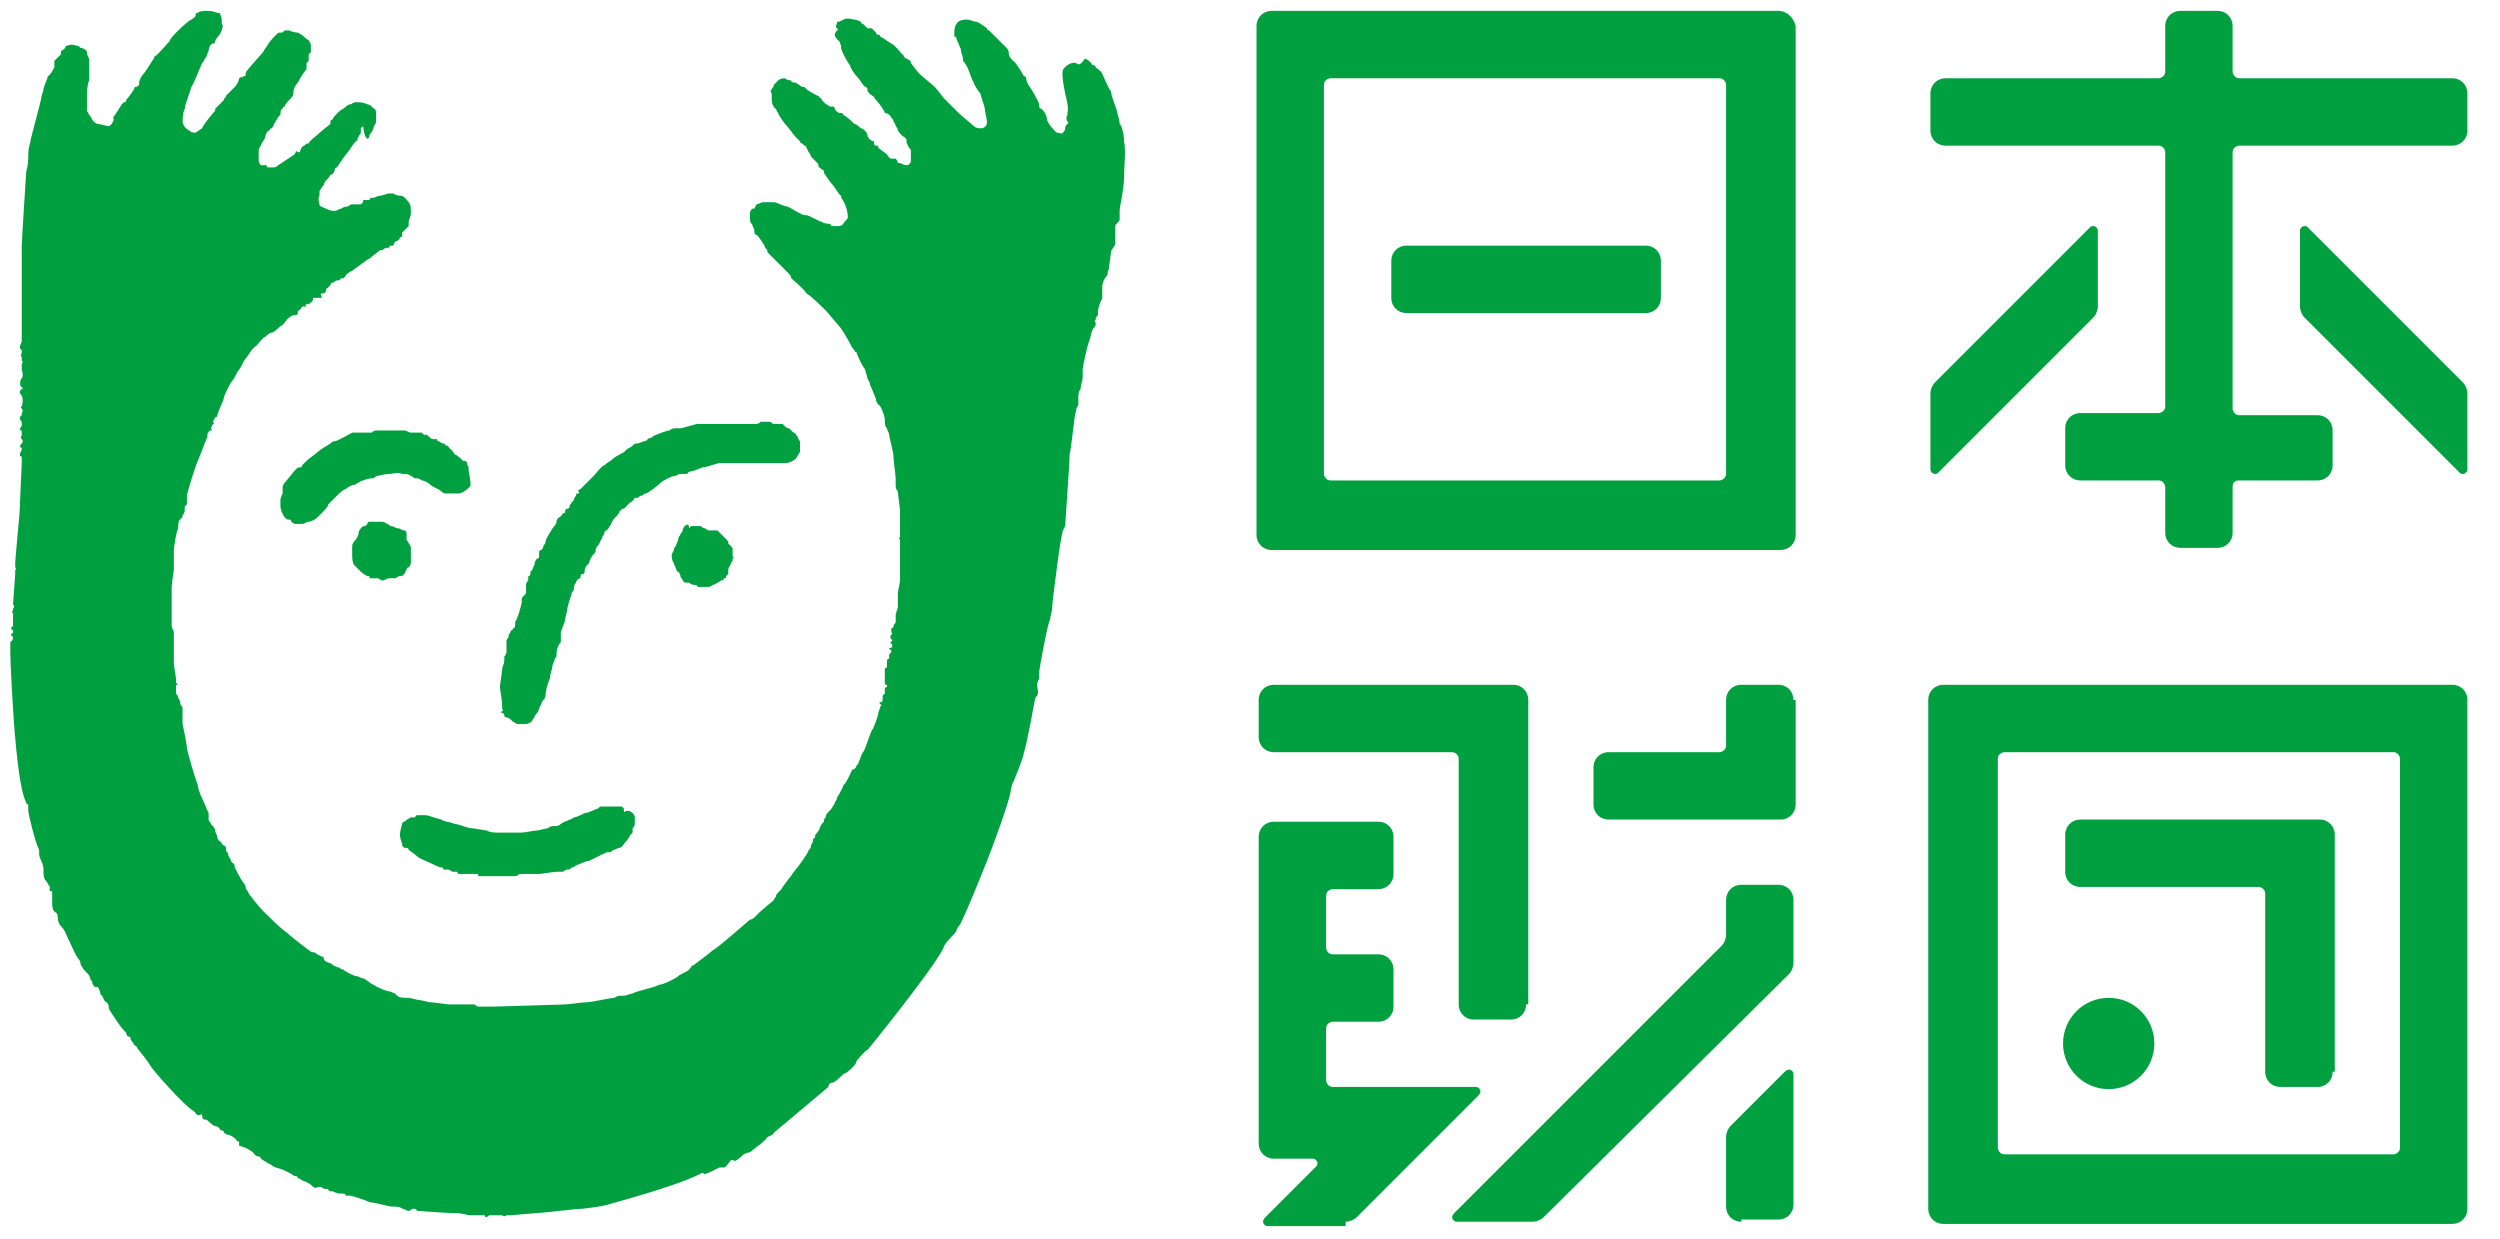
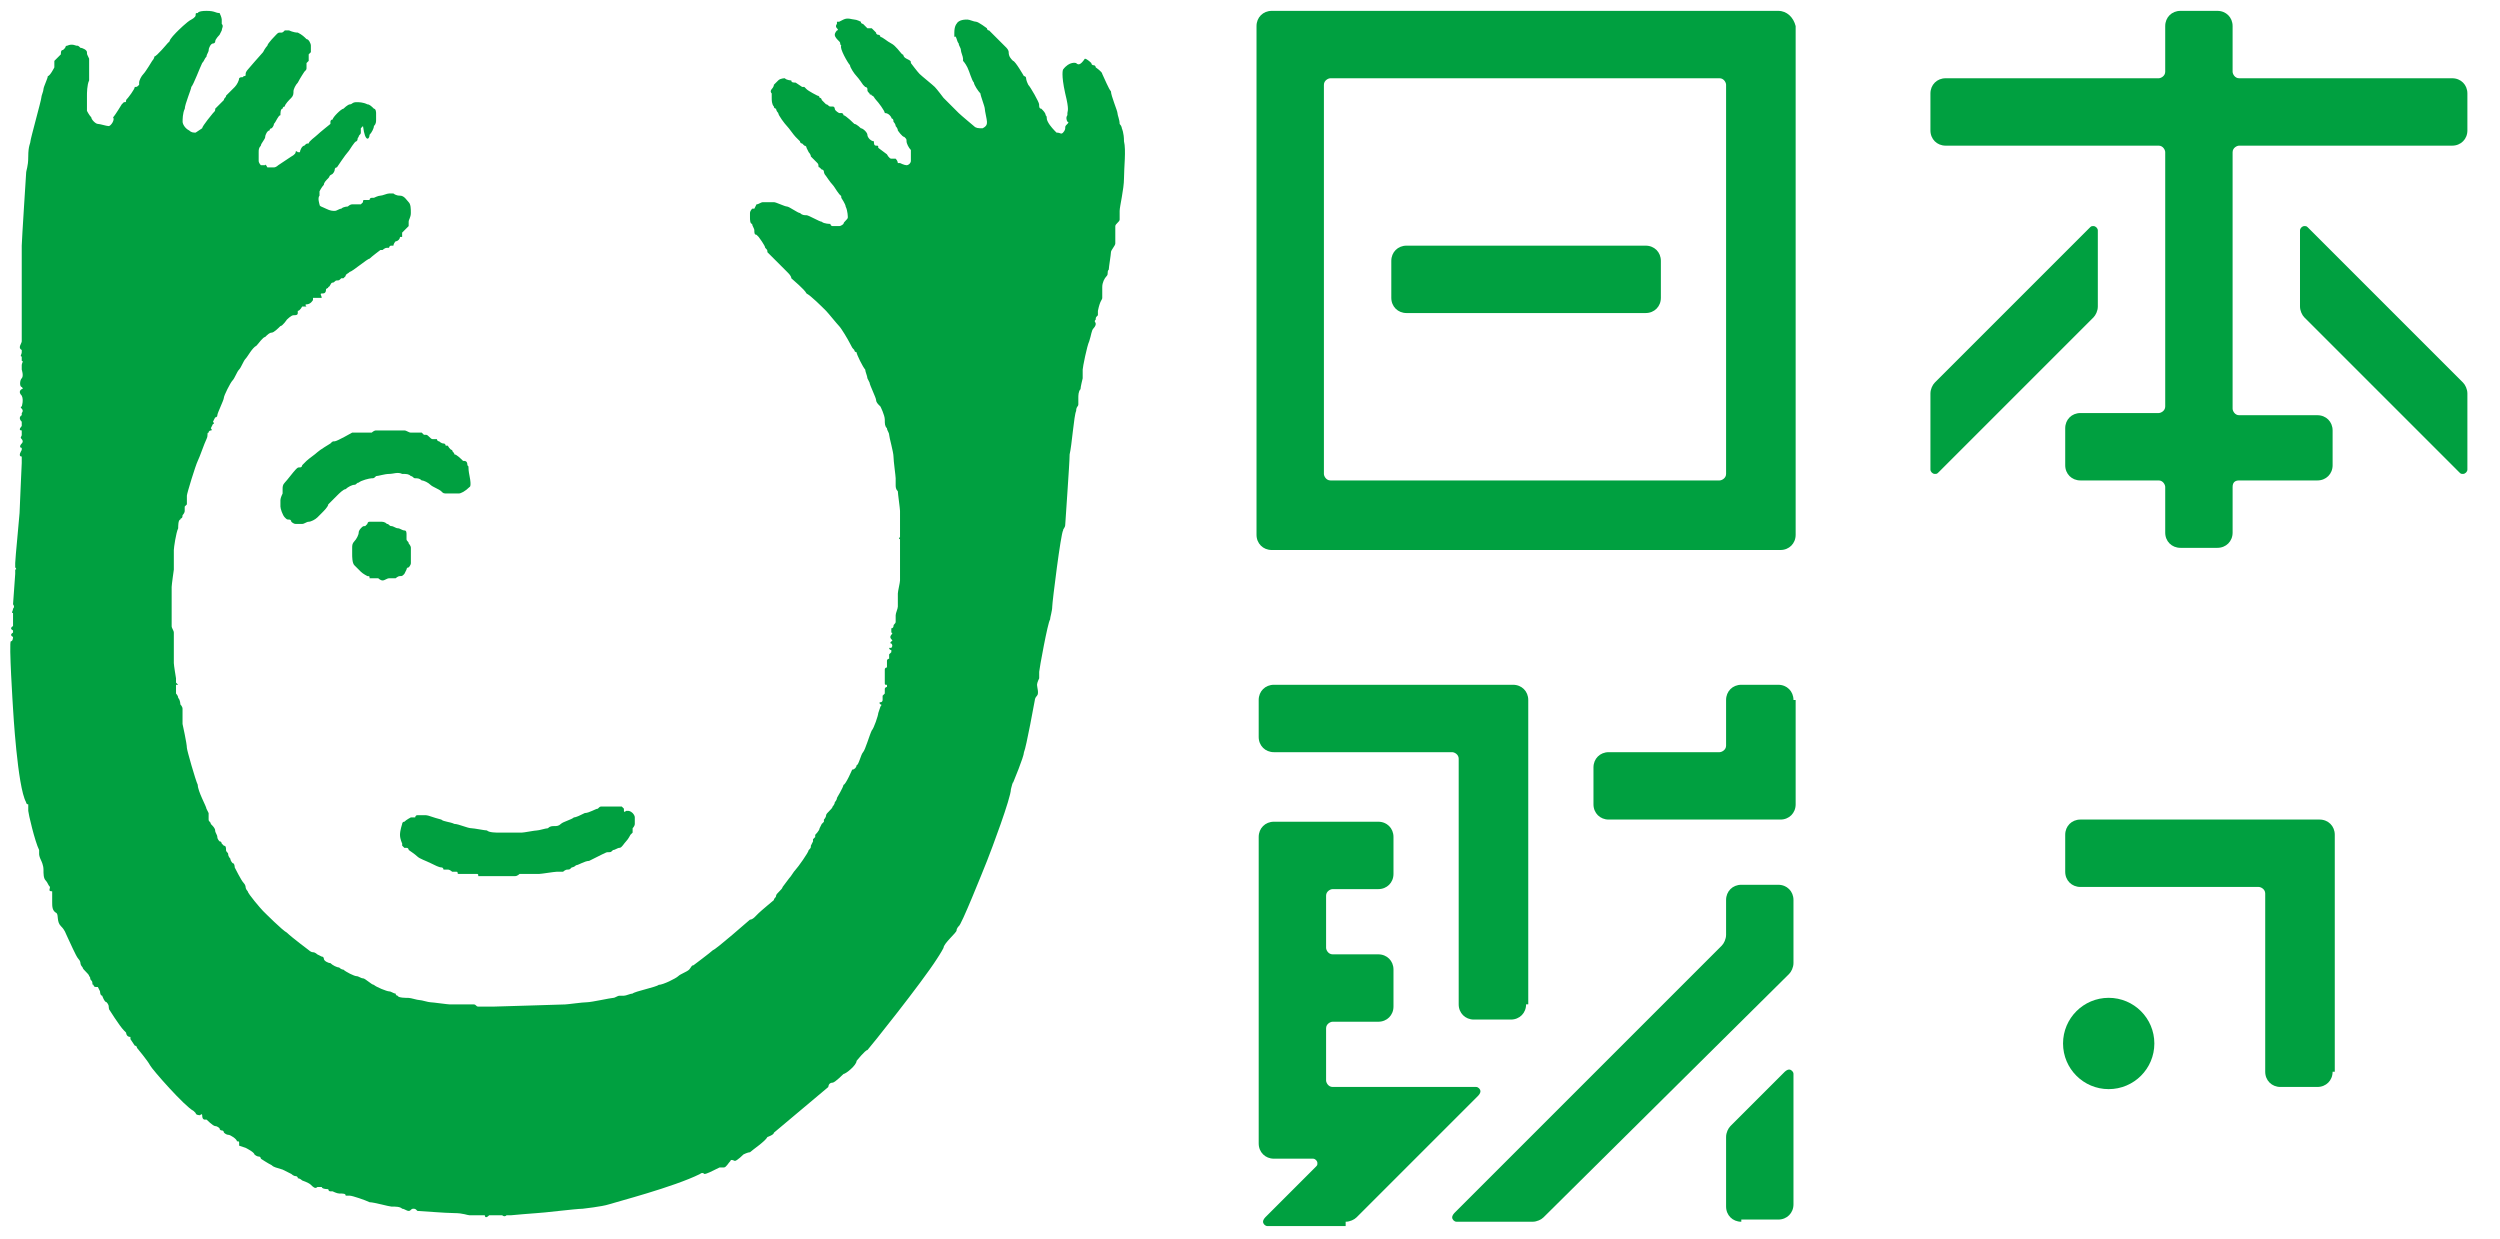
<svg xmlns="http://www.w3.org/2000/svg" version="1.1" id="レイヤー_1" x="0px" y="0px" viewBox="0 0 115 57" style="enable-background:new 0 0 115 57;" xml:space="preserve">
  <style type="text/css">
	.st0{fill:#00A040;}
</style>
  <g>
    <g>
      <g>
        <path class="st0" d="M3.5,2.1c0,0-0.2-0.1-0.4,0C3,2.1,3,2.2,3,2.2s0,0-0.1,0.1c-0.1,0-0.1,0.1-0.1,0.2c0,0-0.1,0.1-0.1,0.1     L2.5,2.8c0,0,0,0,0,0.1c0,0,0,0.1,0,0.2c0,0-0.2,0.4-0.3,0.4c0,0.1-0.2,0.5-0.2,0.6c0,0.1-0.1,0.3-0.1,0.4c0,0.1-0.5,1.9-0.5,2     c0,0.1-0.1,0.2-0.1,0.7c0,0.5-0.1,0.6-0.1,0.8C1.2,8,1,11.1,1,11.3c0,0.2,0,0.3,0,0.4c0,0.1,0,0.3,0,0.5c0,0.2,0,3.4,0,3.5     c0,0.1-0.2,0.3,0,0.4c0,0,0,0,0,0.1c0,0.1-0.1,0.2,0,0.2c0,0,0,0.1,0,0.1c0,0,0,0.1,0,0.1c0.1,0,0,0.1,0,0.2c0,0.1,0,0.1,0,0.2     c0,0,0.1,0.3,0,0.4c-0.1,0.1-0.1,0.4,0,0.4c0.1,0.1,0,0.1,0,0.1c0,0-0.2,0.1,0,0.3c0.1,0.2,0,0.5,0,0.5s-0.1,0,0,0.1     c0.1,0.1,0,0.2,0,0.2c0,0.1,0,0.1,0,0.1c0,0-0.2,0.1,0,0.3c0,0,0,0.2,0,0.2c0,0-0.2,0.2,0,0.2c0,0,0,0.1,0,0.2     c0,0.1-0.1,0.1,0,0.2c0,0,0.1,0.1,0,0.2c-0.1,0.1-0.1,0.2,0,0.2c0,0,0,0.1,0,0.1S0.8,21,1,21c0,0,0,0.1,0,0.3     c0,0.1-0.1,2.1-0.1,2.3c0,0.1-0.2,2.1-0.2,2.3c0,0.2,0,0.2,0,0.2s0.1,0.1,0,0.1l0,0.2l-0.1,1.4c0,0,0.1,0.1,0,0.2     c0,0.1-0.1,0.2,0,0.2l0,0.5l0,0.1c0,0-0.2,0.1,0,0.2l0,0.1c0,0-0.2,0.1,0,0.2c0,0,0,0.2-0.1,0.2c-0.1,0,0.1,3.1,0.1,3.1     s0.2,3.6,0.6,4.3c0,0,0,0.1,0.1,0.1c0,0,0,0.2,0,0.3c0,0.1,0.3,1.4,0.5,1.8l0,0.2c0,0,0,0.1,0.1,0.3c0,0,0.1,0.2,0.1,0.4     c0,0.2,0,0.4,0.1,0.5c0.1,0.1,0.1,0.2,0.2,0.3c0,0.1-0.1,0.2,0.1,0.2c0,0,0,0.3,0,0.5c0,0.2,0,0.4,0.2,0.5c0.1,0.1,0,0.4,0.2,0.6     c0.2,0.2,0.2,0.3,0.3,0.5c0.1,0.2,0.4,0.9,0.5,1c0.1,0.1,0.1,0.2,0.1,0.2s0,0.1,0.1,0.2c0,0.1,0.3,0.3,0.3,0.4     c0.1,0.1,0,0.1,0.1,0.2c0.1,0.1,0,0.2,0.1,0.2c0,0,0,0.1,0.1,0.1c0.1,0,0.1,0,0.1,0s0.1,0.2,0.1,0.2c0,0,0,0.2,0.1,0.2     c0,0,0.1,0.3,0.2,0.3c0,0,0.1,0.1,0.1,0.2c0,0,0,0.2,0.1,0.2C5,46.4,5,46.4,5,46.4s0.5,0.8,0.7,1c0.2,0.2,0.1,0.1,0.1,0.1     s0,0.2,0.2,0.2c0,0,0,0.1,0,0.1c0,0,0.2,0.3,0.2,0.3s0.1,0,0.1,0.1c0,0,0.5,0.6,0.6,0.8c0.1,0.2,1.6,1.9,2,2.1     c0,0,0.1,0.1,0.1,0.1c0,0.1,0.2,0.1,0.2,0.1s0.1-0.1,0.1,0c0,0.2,0.1,0.2,0.1,0.2l0.1,0c0,0,0.3,0.3,0.4,0.3     c0.1,0,0.2,0.1,0.2,0.1c0,0.1,0.1,0.1,0.1,0.1c0.1,0,0.1,0.1,0.1,0.1s0.1,0.1,0.2,0.1c0.1,0,0.4,0.2,0.4,0.3c0.1,0,0.1,0,0.1,0.1     c0,0,0,0.1,0,0.1c0,0,0.3,0.1,0.3,0.1c0,0,0.4,0.2,0.4,0.3c0.1,0.1,0.2,0.1,0.2,0.1c0.1,0,0.1,0.1,0.1,0.1c0,0,0.3,0.2,0.5,0.3     c0.1,0.1,0.2,0.1,0.5,0.2c0.2,0.1,0.4,0.2,0.4,0.2c0,0,0.1,0.1,0.2,0.1c0,0,0.1,0,0.1,0.1c0.1,0,0.2,0.1,0.2,0.1s0.3,0.1,0.4,0.2     c0.1,0.1,0.2,0.2,0.3,0.1c0.1,0,0.2,0,0.2,0c0,0.1,0.3,0.1,0.3,0.1c0,0,0,0.1,0.1,0.1c0.1,0,0.1,0,0.1,0s0.2,0.1,0.3,0.1     c0.2,0,0.3,0,0.3,0.1c0,0,0.1,0,0.2,0c0.1,0,0.7,0.2,0.9,0.3c0.2,0,0.9,0.2,1,0.2c0.2,0,0.4,0,0.5,0.1c0.1,0,0.2,0.1,0.3,0.1     c0.1,0,0.1-0.1,0.2-0.1c0.1,0,0.1,0,0.2,0.1c0.1,0,1.3,0.1,1.7,0.1c0.4,0,0.6,0.1,0.7,0.1c0.1,0,0.1,0,0.2,0c0.1,0,0.5,0,0.5,0     s0,0.2,0.2,0c0,0,0,0,0.1,0c0.1,0,0.4,0,0.5,0c0,0,0.1,0.1,0.2,0c0,0,0.1,0,0.2,0c0,0,1.1-0.1,1.2-0.1c0.2,0,1.8-0.2,2.1-0.2     c0,0,0.9-0.1,1.2-0.2c0.3-0.1,3-0.8,4.2-1.4c0,0,0.1-0.1,0.2,0c0.1,0,0.3-0.1,0.7-0.3c0,0,0.1,0,0.2,0c0.1,0,0.2-0.2,0.3-0.3     c0-0.1,0.2,0,0.2,0c0.1,0,0.4-0.3,0.4-0.3s0.2-0.1,0.3-0.1c0.1-0.1,0.7-0.5,0.8-0.7c0,0,0.3-0.1,0.3-0.2l2.5-2.1     c0,0,0-0.2,0.2-0.2c0.1,0,0.5-0.4,0.5-0.4c0.1,0,0.6-0.4,0.6-0.6c0,0,0.4-0.5,0.5-0.5c0.1-0.1,2.5-3.1,3.2-4.2     c0,0,0.2-0.3,0.3-0.5c0-0.2,0.6-0.7,0.6-0.8c0-0.1,0.1-0.2,0.1-0.2c0.1,0,1.1-2.5,1.3-3c0.2-0.5,1.1-2.9,1.1-3.3     c0.1-0.4,0.1-0.3,0.1-0.3c0,0,0.5-1.2,0.5-1.4c0.1-0.2,0.5-2.4,0.5-2.4s0-0.1,0.1-0.2c0.1-0.1,0-0.4,0-0.5c0-0.1,0.1-0.3,0.1-0.3     s0-0.2,0-0.3c0-0.1,0.4-2.3,0.5-2.4c0-0.1,0.1-0.4,0.1-0.6c0-0.2,0.4-3.4,0.5-3.5c0-0.1,0.1-0.1,0.1-0.3c0-0.1,0.2-2.8,0.2-3.2     c0.1-0.4,0.2-1.8,0.3-2c0-0.2,0.1-0.2,0.1-0.3c0,0,0-0.1,0-0.1c0,0,0,0,0-0.1c0,0,0-0.1,0-0.1c0-0.1,0-0.3,0.1-0.4     c0-0.1,0.1-0.5,0.1-0.5s0-0.2,0-0.4c0-0.1,0.2-1.1,0.3-1.3c0.1-0.3,0.1-0.5,0.2-0.6c0,0,0.1-0.1,0.1-0.2c0-0.1-0.1-0.1,0-0.2     c0-0.1,0-0.1,0.1-0.2c0-0.1,0-0.1,0-0.2c0.1-0.5,0.2-0.5,0.2-0.6c0-0.1,0-0.4,0-0.5c0-0.2,0.1-0.4,0.2-0.5c0.1-0.1,0-0.2,0.1-0.3     c0-0.1,0.1-0.7,0.1-0.8c0-0.1,0.2-0.3,0.2-0.4c0-0.2,0-0.7,0-0.8c0-0.1,0.2-0.2,0.2-0.3c0-0.1,0-0.2,0-0.4c0-0.2,0.2-1,0.2-1.5     c0-0.5,0.1-1.3,0-1.7c0-0.4-0.1-0.6-0.1-0.6s0-0.1-0.1-0.2c0-0.2-0.1-0.4-0.1-0.5c0-0.1-0.3-0.8-0.3-1c-0.1-0.1-0.3-0.6-0.4-0.8     c0-0.1-0.3-0.3-0.3-0.3c0,0,0-0.1-0.1-0.1c0,0-0.1,0-0.1-0.1c0,0-0.2-0.2-0.3-0.2C49.7,3,49.6,3,49.5,2.9c0,0-0.3-0.1-0.6,0.3     c0,0-0.1,0.2,0.1,1.1c0.2,0.8,0.1,0.8,0.1,0.9c0,0,0,0,0,0.1c0,0-0.1,0.1,0,0.3c0,0,0.1,0,0,0.1c-0.1,0.1-0.1,0.1-0.1,0.2     c0,0,0,0.1-0.1,0.2c-0.1,0.1-0.1,0-0.3,0c-0.1-0.1-0.3-0.3-0.4-0.5c-0.1-0.2,0-0.2-0.1-0.3c0-0.1-0.1-0.2-0.2-0.3     c-0.1,0-0.1-0.1-0.1-0.2c0-0.1-0.4-0.8-0.5-0.9c-0.1-0.2-0.1-0.3-0.1-0.3c0-0.1-0.1-0.1-0.1-0.1c0,0-0.4-0.7-0.5-0.7     c-0.1-0.1-0.2-0.2-0.2-0.4c0-0.1-0.1-0.2-0.1-0.2c0,0-0.7-0.7-0.8-0.8c-0.1,0-0.1-0.1-0.1-0.1c0,0-0.4-0.3-0.5-0.3     c-0.1,0-0.3-0.1-0.4-0.1c-0.1,0-0.4,0-0.5,0.2c0,0-0.1,0.1-0.1,0.4c0,0,0,0.1,0,0.2C44,1.6,44,1.9,44.1,2c0,0.1,0.1,0.2,0.1,0.3     c0,0.1,0.1,0.3,0.1,0.4c0,0.1,0,0.1,0,0.1c0,0,0.1,0.1,0.2,0.3c0.1,0.2,0.2,0.6,0.3,0.7c0,0.1,0.2,0.4,0.3,0.5     c0,0.1,0.2,0.6,0.2,0.7c0,0.1,0.1,0.5,0.1,0.6c0,0.1,0,0.2-0.2,0.3c-0.2,0-0.3,0-0.4-0.1c0,0-0.6-0.5-0.7-0.6     c-0.1-0.1-0.6-0.6-0.7-0.7C43.4,4.5,43.1,4.1,43,4c-0.1-0.1-0.6-0.5-0.7-0.6c-0.1-0.1-0.4-0.5-0.4-0.5c0-0.1,0-0.1-0.2-0.2     c-0.2-0.1-0.1-0.2-0.2-0.2C41.4,2.4,41.2,2.1,41,2c-0.2-0.1-0.4-0.3-0.5-0.3c0,0,0-0.1-0.1-0.1c0,0-0.1,0-0.1-0.1     c0,0-0.1-0.1-0.1-0.1c0,0-0.1-0.1-0.1-0.1c0,0-0.1,0-0.2,0c0,0-0.2-0.2-0.2-0.2c0,0-0.1,0-0.1-0.1c0,0-0.2-0.1-0.3-0.1     c-0.1,0-0.3-0.1-0.5,0C38.6,1,38.6,1,38.6,1s-0.1,0-0.1,0c0,0,0,0.1,0,0.1c0,0-0.1,0.1,0,0.2c0.1,0.1,0,0.1,0,0.1     c0,0-0.1,0.1-0.1,0.2c0,0.1,0.1,0.2,0.2,0.3c0.1,0.1,0,0.1,0.1,0.2C38.6,2.2,39,2.9,39.1,3c0,0.1,0.2,0.4,0.3,0.5     c0.1,0.1,0.3,0.4,0.3,0.4c0,0,0.1,0.1,0.1,0.1c0,0,0.1,0,0.1,0.1c0,0.1,0,0.1,0.1,0.2c0,0.1,0.1,0,0.1,0.1c0.1,0,0.1,0.1,0.2,0.2     c0.1,0.1,0.4,0.5,0.4,0.6C40.9,5.2,41,5.4,41,5.4c0,0.1,0.1,0,0.1,0.2c0,0,0.1,0.1,0.1,0.2c0,0,0.1,0.1,0.1,0.2     c0,0,0.2,0.3,0.3,0.3c0.1,0.1,0.1,0.1,0.1,0.2c0,0.1,0.1,0.3,0.2,0.4c0,0.1,0,0.4,0,0.5c0,0.1-0.1,0.2-0.2,0.2     c-0.1,0-0.3-0.1-0.3-0.1c0,0-0.1,0-0.1,0c0,0,0-0.1-0.1-0.2c0,0-0.2,0-0.2,0c-0.1,0-0.2-0.2-0.2-0.2c0,0-0.4-0.3-0.4-0.3     c0-0.1,0-0.1-0.1-0.1c-0.1,0-0.1-0.1-0.1-0.2c0,0-0.1,0-0.2-0.1c0,0-0.1-0.1-0.1-0.2c0-0.1-0.2-0.3-0.3-0.3c0,0-0.2-0.2-0.3-0.2     c0,0-0.4-0.4-0.5-0.4c0,0,0-0.1-0.1-0.1c0,0-0.1,0-0.1,0c0,0-0.2-0.1-0.2-0.2c0,0,0-0.1-0.1-0.1c0,0-0.1,0-0.1,0     c-0.1,0-0.1-0.1-0.2-0.1c0,0-0.2-0.2-0.2-0.2c0,0,0-0.1-0.1-0.1c0-0.1-0.1-0.1-0.1-0.1s-0.4-0.2-0.5-0.3c0,0-0.1-0.1-0.1-0.1     c0,0-0.1,0-0.1,0c0,0-0.3-0.2-0.3-0.2c-0.1,0-0.2,0-0.2-0.1c0,0-0.2,0-0.3-0.1c0,0-0.2,0-0.3,0.1c-0.1,0.1-0.2,0.2-0.2,0.2     c0,0.1-0.1,0.2-0.1,0.2c0,0-0.1,0.1,0,0.2c0,0.1,0,0.1,0,0.2c0,0.1,0,0.3,0.1,0.4c0,0.1,0.1,0.1,0.1,0.1c0,0,0,0.1,0.1,0.2     c0,0.1,0.3,0.5,0.4,0.6c0.1,0.1,0.3,0.4,0.4,0.5c0.1,0.1,0.2,0.2,0.2,0.2c0,0,0,0.1,0.1,0.1c0,0,0.1,0.1,0.1,0.1     c0,0,0.1,0,0.1,0.1c0,0,0.1,0.2,0.1,0.2c0,0,0.1,0.1,0.1,0.2c0,0,0.2,0.2,0.3,0.3c0.1,0.1,0,0.2,0.1,0.2c0,0,0.1,0.1,0.1,0.1     c0.1,0,0.1,0.1,0.1,0.1c0,0,0,0.1,0.1,0.2c0,0,0.2,0.3,0.3,0.4c0.1,0.1,0.3,0.5,0.4,0.5C38.6,9,38.6,9,38.6,9     c0.1,0,0.1,0,0.1,0.1c0,0,0.2,0.3,0.2,0.4C39,9.7,39,10,39,10c0,0.1-0.2,0.2-0.2,0.3c0,0-0.1,0.1-0.2,0.1c-0.1,0-0.2,0-0.3,0     c0,0-0.1,0-0.1-0.1c0,0-0.3,0-0.4-0.1c-0.1,0-0.6-0.3-0.7-0.3c-0.1,0-0.2,0-0.3-0.1c-0.1,0-0.5-0.3-0.6-0.3     c-0.1,0-0.5-0.2-0.6-0.2c-0.2,0-0.4,0-0.5,0c-0.1,0-0.2,0.1-0.3,0.1c0,0-0.1,0.2-0.1,0.2c0,0-0.1,0-0.1,0c0,0-0.1,0.1-0.1,0.2     c0,0.1,0,0.2,0,0.2c0,0.1,0,0.3,0.1,0.3c0,0.1,0.1,0.2,0.1,0.3c0,0.1,0,0.2,0.1,0.2c0,0,0.1,0.1,0.1,0.1c0,0,0.3,0.4,0.3,0.5     c0.1,0.1,0.1,0.1,0.1,0.2c0,0,0.2,0.2,0.3,0.3c0.1,0.1,0.5,0.5,0.6,0.6c0.1,0.1,0.2,0.2,0.2,0.3c0.1,0.1,0.6,0.5,0.7,0.7     c0.2,0.1,0.7,0.6,0.9,0.8c0.1,0.1,0.5,0.6,0.6,0.7c0.1,0.1,0.4,0.6,0.5,0.8c0.1,0.2,0.1,0.2,0.2,0.3c0,0.1,0.1,0.1,0.1,0.1     c0,0.1,0.3,0.7,0.4,0.8c0,0.1,0.1,0.3,0.1,0.4c0,0,0.1,0.2,0.1,0.2c0,0.1,0.3,0.7,0.3,0.8c0,0.1,0.1,0.2,0.1,0.2     c0,0,0.1,0.1,0.1,0.1c0,0,0.2,0.4,0.2,0.6c0,0.2,0,0.3,0.1,0.4c0,0.1,0.1,0.2,0.1,0.3c0,0.1,0.2,0.8,0.2,1c0,0.2,0.1,0.9,0.1,1     c0,0.1,0,0.3,0,0.3c0,0.1,0,0.2,0.1,0.3c0,0.1,0.1,0.8,0.1,0.9c0,0.1,0,1,0,1.1c0,0.1,0,0.1,0,0.1c0,0-0.1,0.1,0,0.1     c0,0,0,0.1,0,0.2c0,0,0,0.8,0,0.9c0,0.1,0,0.6,0,0.8c0,0.1-0.1,0.5-0.1,0.6c0,0.1,0,0.1,0,0.2c0,0.1,0,0.3,0,0.4     c0,0.1-0.1,0.3-0.1,0.4c0,0.1,0,0.3,0,0.3c0,0.1-0.1,0.1-0.1,0.2c0,0,0,0.1-0.1,0.1c0,0,0,0.1,0,0.2c0.1,0,0,0.1,0,0.1     c0,0-0.1,0.1,0,0.2c0.1,0.1,0,0.1,0,0.1c0,0-0.1,0.1,0,0.1c0.1,0.1,0,0.2,0,0.2c0,0-0.1,0-0.1,0c0,0,0,0.1,0.1,0.1     c0,0.1,0,0.1,0,0.1c0,0-0.1,0.1-0.1,0.1c0,0,0,0,0,0.1c0,0.1,0,0.1,0,0.1c0,0-0.1,0-0.1,0.1c0,0,0,0.1,0,0.1c0,0,0,0.1,0,0.1     c0,0,0,0.1,0,0.1c0,0-0.1,0-0.1,0.1c0,0.1,0,0.2,0,0.2c0,0.1,0,0.1,0,0.1c0,0,0,0,0,0c0,0,0,0.1,0,0.1c0,0,0,0.1,0,0.2     c0,0.1,0,0.1,0.1,0.1c0,0,0,0.1,0,0.1c0,0-0.1,0-0.1,0.1c0,0,0,0.2,0,0.2c0,0-0.1,0.1-0.1,0.1c0,0,0,0,0,0.1c0,0,0,0.1,0,0.1     c0,0,0,0.1-0.1,0.1c0,0-0.1,0,0,0.1c0.1,0,0,0.1,0,0.1c0,0-0.1,0.3-0.1,0.3c0,0.1-0.2,0.7-0.3,0.8c-0.1,0.2-0.3,0.9-0.4,1     c-0.1,0.1-0.2,0.6-0.3,0.6c0,0.1-0.1,0.2-0.2,0.2c0,0-0.3,0.7-0.4,0.7c0,0.1-0.3,0.6-0.3,0.6c0,0.1-0.1,0.2-0.1,0.2     c0,0.1-0.1,0.2-0.1,0.2c0,0.1-0.3,0.3-0.3,0.4c0,0.1-0.1,0.2-0.1,0.2c0,0,0,0.1,0,0.1c0,0,0,0-0.1,0.1c0,0-0.1,0.2-0.1,0.2     c0,0.1-0.2,0.3-0.2,0.3c0,0,0,0.1,0,0.1c0,0-0.1,0.1-0.1,0.1c0,0,0,0.1,0,0.1c0,0-0.1,0.2-0.1,0.2c0,0.1,0,0.1-0.1,0.2     c0,0.1-0.5,0.8-0.6,0.9c-0.1,0.1-0.2,0.3-0.3,0.4c0,0-0.3,0.4-0.3,0.4c0,0.1-0.3,0.3-0.3,0.4c0,0.1-0.1,0.1-0.1,0.2     c0,0-0.6,0.5-0.7,0.6c0,0-0.2,0.2-0.2,0.2c0,0-0.1,0.1-0.2,0.1c0,0-1.6,1.4-1.7,1.4c-0.1,0.1-0.9,0.7-0.9,0.7     c-0.1,0-0.1,0.1-0.2,0.2c-0.1,0.1-0.4,0.2-0.5,0.3c-0.1,0.1-0.7,0.4-0.9,0.4c-0.1,0.1-1.1,0.3-1.2,0.4c-0.1,0-0.3,0.1-0.4,0.1     c-0.1,0-0.1,0-0.2,0s-0.2,0.1-0.3,0.1c-0.1,0-1,0.2-1.2,0.2c-0.2,0-0.9,0.1-1,0.1c-0.1,0-3.1,0.1-3.3,0.1c-0.2,0-0.6,0-0.7,0     c-0.1,0-0.1-0.1-0.2-0.1c0,0-1.1,0-1.1,0c-0.1,0-0.8-0.1-0.9-0.1c-0.1,0-0.4-0.1-0.5-0.1c-0.1,0-0.4-0.1-0.5-0.1     c-0.1,0-0.5,0-0.5-0.1c-0.1,0-0.1-0.1-0.1-0.1c-0.1,0-0.2-0.1-0.3-0.1c-0.1,0-0.6-0.2-0.7-0.3c-0.1,0-0.4-0.3-0.5-0.3     c-0.1,0-0.2-0.1-0.3-0.1c-0.1,0-0.5-0.2-0.6-0.3c-0.1,0-0.2-0.1-0.2-0.1c-0.1,0-0.3-0.1-0.4-0.2c-0.1,0-0.3-0.1-0.3-0.2     c0,0,0-0.1-0.1-0.1c0,0-0.2-0.1-0.2-0.1s-0.1-0.1-0.2-0.1c-0.1,0-0.2-0.1-0.2-0.1c0,0-0.8-0.6-1-0.8c-0.2-0.1-1-0.9-1.1-1     c-0.1-0.1-0.7-0.8-0.7-0.9c-0.1-0.1-0.1-0.2-0.1-0.2s0-0.1-0.1-0.2c-0.1-0.1-0.4-0.7-0.4-0.7c0,0,0-0.2-0.1-0.2     c0,0-0.1-0.1-0.1-0.2c0,0-0.1-0.1-0.1-0.2c0-0.1-0.1-0.1-0.1-0.2c0-0.1,0-0.2-0.1-0.2c0,0-0.1-0.1-0.1-0.1c0,0,0-0.1-0.1-0.1     c0,0-0.1-0.1-0.1-0.2c0-0.1-0.1-0.2-0.1-0.3c0-0.1-0.1-0.2-0.2-0.3c0-0.1-0.1-0.1-0.1-0.2c0-0.1,0-0.2,0-0.3c0,0-0.1-0.2-0.1-0.2     c0-0.1-0.4-0.8-0.4-1.1c-0.1-0.2-0.5-1.6-0.5-1.7c0-0.2-0.2-1.1-0.2-1.1c0-0.1,0-0.2,0-0.3c0,0,0-0.3,0-0.4     c0-0.1-0.1-0.2-0.1-0.2c0,0,0-0.2-0.1-0.3c0-0.1-0.1-0.2-0.1-0.2c0,0,0-0.4,0-0.4s0.1,0,0.1,0c0,0-0.1-0.1-0.1-0.1s0-0.1,0-0.2     c0,0-0.1-0.6-0.1-0.7c0-0.1,0-1,0-1.1c0,0,0-0.1,0-0.1c0,0,0-0.2,0-0.2c0-0.1-0.1-0.2-0.1-0.3c0-0.1,0-0.4,0-0.4c0,0,0-1.3,0-1.4     c0-0.1,0.1-0.8,0.1-0.8c0,0,0-0.1,0-0.1c0,0,0,0,0-0.1c0-0.1,0-0.6,0-0.7c0-0.1,0.1-0.8,0.2-1c0-0.1,0-0.4,0.1-0.4     c0-0.1,0.1,0,0.1-0.2c0,0,0.1-0.1,0.1-0.2c0-0.1,0-0.2,0-0.2s0,0,0.1-0.1c0-0.1,0-0.3,0-0.4c0-0.1,0.4-1.4,0.5-1.6     c0.1-0.2,0.3-0.8,0.4-1c0.1-0.2,0-0.3,0.1-0.3c0-0.1,0.1-0.1,0.1-0.1c0.1,0,0-0.1,0-0.1c0,0,0.1-0.2,0.1-0.2c0.1,0,0-0.1,0-0.1     c0,0,0.1-0.2,0.1-0.2s0.1,0,0.1-0.1c0-0.1,0.3-0.7,0.3-0.8c0-0.1,0.3-0.7,0.4-0.8c0.1-0.1,0.2-0.4,0.3-0.5     c0.1-0.1,0.2-0.4,0.3-0.5c0.1-0.1,0.3-0.5,0.5-0.6c0.1-0.1,0.3-0.4,0.4-0.4c0.1-0.1,0.2-0.2,0.3-0.2c0.1,0,0.3-0.2,0.4-0.3     c0.1,0,0.3-0.3,0.3-0.3s0.2-0.2,0.3-0.2c0.1,0,0.2,0,0.2-0.1c0,0,0-0.1,0-0.1c0.1,0,0.2-0.2,0.2-0.2c0.1,0,0.1,0,0.2,0     c0,0-0.1-0.1,0-0.1c0.2,0,0.3-0.2,0.3-0.2s0-0.1,0-0.1c0,0,0.2,0,0.2,0c0.1,0,0.1,0,0.2,0c0-0.1-0.1-0.2,0-0.2     c0.1,0,0.2,0,0.2-0.2c0.1-0.1,0.1,0,0.1-0.1c0.1,0,0.1-0.2,0.2-0.2c0.1,0,0.1-0.1,0.2-0.1c0.1,0,0.1,0,0.2-0.1c0,0,0,0,0.1,0     c0,0,0,0,0.1-0.1c0-0.1,0.1-0.1,0.2-0.2c0.1,0,0.8-0.6,0.9-0.6c0.1-0.1,0.5-0.4,0.5-0.4c0,0,0.1,0,0.1,0c0,0,0.1-0.1,0.2-0.1     c0,0,0.1,0,0.1,0s0-0.1,0.1-0.1c0,0,0.1,0,0.1,0c0,0,0-0.1,0.1-0.2c0.1,0,0.2-0.1,0.2-0.2c0.1,0,0.1,0,0.1,0c0,0,0-0.1,0-0.2     c0,0,0.2-0.2,0.2-0.2c0,0,0.1-0.1,0.1-0.1c0,0,0-0.1,0-0.2c0-0.1,0.1-0.2,0.1-0.4c0-0.2,0-0.4-0.1-0.5c-0.1-0.1-0.2-0.3-0.4-0.3     c-0.2,0-0.3-0.1-0.3-0.1c0,0,0,0-0.1,0c-0.1,0-0.1,0-0.1,0c-0.1,0-0.3,0.1-0.4,0.1c-0.1,0-0.3,0.1-0.3,0.1c0,0-0.1,0-0.1,0     c-0.1,0-0.1,0.1-0.1,0.1c0,0-0.2,0-0.2,0c-0.1,0-0.1,0-0.1,0.1c0,0-0.1,0.1-0.1,0.1c0,0-0.3,0-0.4,0c-0.1,0-0.2,0.1-0.2,0.1     c0,0-0.2,0-0.3,0.1c-0.1,0-0.2,0.1-0.3,0.1c-0.1,0-0.2,0-0.4-0.1c-0.2-0.1-0.3-0.1-0.3-0.2c0,0-0.1-0.3,0-0.4c0-0.1,0-0.1,0-0.1     c0,0,0-0.1,0-0.1c0,0,0.1-0.2,0.2-0.3c0-0.1,0.1-0.2,0.2-0.3c0.1-0.1,0-0.1,0.2-0.2c0.1-0.1,0.1-0.2,0.1-0.2s0-0.1,0.1-0.1     c0,0,0.4-0.6,0.5-0.7c0.1-0.1,0.3-0.5,0.4-0.5c0.1-0.1,0-0.1,0.1-0.2c0-0.1,0.1-0.1,0.1-0.2c0,0,0-0.1,0-0.2c0,0,0,0,0.1-0.1     C16.8,6.6,17,6.4,17,6.2c0.1-0.1,0.2-0.3,0.2-0.4c0.1-0.1,0.1-0.2,0.1-0.3c0-0.1,0-0.1,0-0.1c0,0,0-0.1,0-0.2c0,0,0-0.2-0.1-0.2     c-0.1-0.1-0.2-0.2-0.3-0.2c-0.2-0.1-0.4-0.1-0.5-0.1c-0.2,0-0.2,0.1-0.3,0.1c-0.1,0-0.3,0.2-0.3,0.2c-0.1,0-0.5,0.4-0.5,0.5     c-0.1,0-0.1,0.1-0.1,0.1c0,0,0,0.1,0,0.1c0,0-0.5,0.4-0.6,0.5c-0.1,0.1-0.4,0.3-0.4,0.4c-0.1,0-0.1,0-0.2,0.1     c-0.1,0-0.2,0.2-0.2,0.3c0,0-0.1,0-0.1,0c0,0-0.1-0.1-0.1,0c0,0.1-0.2,0.2-0.2,0.2c0,0-0.6,0.4-0.6,0.4c0,0-0.1,0.1-0.2,0.1     c-0.1,0-0.3,0-0.3,0c0,0-0.1-0.2-0.1-0.1c0,0,0,0,0,0c-0.1,0-0.1,0-0.2,0c0,0-0.1-0.1-0.1-0.2c0-0.1,0-0.2,0-0.4     c0-0.1,0-0.2,0.1-0.3c0-0.1,0.2-0.3,0.2-0.4C12.2,6.2,12.3,6,12.4,6c0,0,0-0.1,0.1-0.1c0,0,0.1-0.1,0.1-0.2     c0.1-0.1,0.2-0.4,0.3-0.4C12.9,5.2,12.9,5,13,5C13,5,13,4.9,13.1,4.9c0-0.1,0.2-0.3,0.3-0.4c0.1-0.1,0.1-0.2,0.1-0.3     c0-0.1,0.1-0.3,0.2-0.4C13.8,3.6,14,3.3,14,3.3c0.1-0.1,0.1-0.1,0.1-0.2c0,0,0-0.2,0-0.2c0,0,0.1-0.1,0.1-0.1c0-0.1,0-0.2,0-0.3     c0,0,0.1-0.1,0.1-0.1c0-0.1,0-0.2,0-0.3c0-0.1-0.1-0.3-0.2-0.3c-0.1-0.1-0.2-0.2-0.4-0.3c-0.2,0-0.4-0.1-0.4-0.1s-0.1,0-0.2,0     C13,1.5,13,1.5,12.9,1.5c-0.1,0-0.1,0-0.2,0.1c0,0-0.4,0.4-0.4,0.5c0,0-0.1,0.1-0.2,0.3c-0.1,0.1-0.7,0.8-0.7,0.8     c0,0-0.1,0.1-0.1,0.2c0,0.1,0,0.1-0.1,0.1c0,0.1-0.1,0-0.2,0.1C11,3.7,10.9,3.9,10.8,4c0,0-0.4,0.4-0.4,0.4     c0,0.1-0.1,0.1-0.1,0.2c0,0-0.3,0.3-0.4,0.4c0,0.1,0,0.1-0.1,0.2c0,0-0.5,0.6-0.5,0.7C9.3,5.9,9,6.1,9,6.1c-0.1,0-0.2,0-0.3-0.1     C8.5,5.9,8.4,5.7,8.4,5.6c0-0.1,0-0.4,0.1-0.6c0-0.2,0.3-0.9,0.3-1c0.1-0.1,0.4-0.9,0.5-1.1c0.1-0.1,0.1-0.2,0.2-0.3     c0-0.1,0.1-0.2,0.1-0.3c0-0.1,0.1-0.3,0.2-0.3c0,0,0.1,0,0.1-0.1c0-0.1,0.2-0.3,0.2-0.3s0.1-0.2,0.1-0.2c0-0.1,0.1-0.2,0-0.3     c0-0.1,0-0.1,0-0.2c0,0,0-0.1-0.1-0.3C9.9,0.6,9.9,0.5,9.5,0.5c-0.4,0-0.4,0.1-0.4,0.1C9,0.6,9,0.6,9,0.7c0,0.1-0.2,0.2-0.2,0.2     C8.6,1,8.2,1.4,8.1,1.5C8.1,1.5,7.8,1.8,7.8,1.9c0,0-0.1,0.1-0.1,0.1c0,0-0.5,0.6-0.6,0.6C7.1,2.7,7,2.8,7,2.8     c0,0-0.3,0.5-0.4,0.6C6.5,3.5,6.4,3.7,6.4,3.8c0,0.1,0,0.1,0,0.1C6.3,4,6.3,4,6.2,4c0,0.1-0.3,0.5-0.4,0.6c0,0.1,0,0.1-0.1,0.1     c0,0-0.1,0.1-0.1,0.1c0,0-0.3,0.5-0.4,0.6C5.3,5.5,5.1,5.8,5,5.8c-0.1,0-0.4-0.1-0.5-0.1c-0.1,0-0.3-0.2-0.3-0.3     C4.1,5.3,4,5.1,4,5.1C4,5,4,5,4,4.9c0-0.1,0-0.1,0-0.2c0-0.1,0-0.2,0-0.3c0-0.1,0-0.5,0.1-0.7c0-0.2,0-0.4,0-0.5     c0-0.1,0-0.1,0-0.1c0,0,0-0.2,0-0.2c0,0,0-0.1,0-0.1c0,0,0,0,0-0.1C4,2.5,4,2.5,4,2.4c0-0.1-0.2-0.2-0.3-0.2     C3.6,2.1,3.6,2.1,3.5,2.1z" />
        <path class="st0" d="M16.2,19.9c0,0-0.7,0.4-0.8,0.4c-0.1,0-0.1,0-0.2,0.1c0,0-0.5,0.3-0.6,0.4c-0.1,0.1-0.4,0.3-0.5,0.4     c-0.1,0.1-0.1,0.1-0.2,0.2c0,0,0,0.1-0.1,0.1c-0.1,0-0.1,0-0.2,0.1c-0.1,0.1-0.4,0.5-0.5,0.6c-0.1,0.1-0.1,0.2-0.1,0.3     c0,0,0,0.1,0,0.2c0,0-0.1,0.2-0.1,0.3c0,0.1,0,0.2,0,0.3c0,0.1,0.1,0.4,0.2,0.5c0.1,0.1,0.1,0.1,0.2,0.1c0.1,0,0.1,0.1,0.1,0.1     c0,0,0.1,0.1,0.2,0.1c0.1,0,0.2,0,0.3,0c0.1,0,0.2-0.1,0.3-0.1c0.1,0,0.3-0.1,0.4-0.2c0.1-0.1,0.1-0.1,0.2-0.2     c0.1-0.1,0.3-0.3,0.3-0.4c0.1-0.1,0.3-0.3,0.4-0.4c0.1-0.1,0.3-0.3,0.4-0.3c0.1-0.1,0.3-0.2,0.4-0.2c0.1,0,0.1-0.1,0.2-0.1     c0.1-0.1,0.5-0.2,0.6-0.2c0.1,0,0.1,0,0.2-0.1c0.1,0,0.4-0.1,0.6-0.1c0.2,0,0.4-0.1,0.6,0c0.2,0,0.3,0,0.4,0.1     c0.1,0,0.1,0.1,0.2,0.1c0.1,0,0.2,0,0.3,0.1c0.1,0,0.3,0.1,0.4,0.2c0.1,0.1,0.4,0.2,0.5,0.3c0.1,0.1,0.1,0.1,0.3,0.1     c0.1,0,0.4,0,0.5,0c0.1,0,0.3-0.1,0.5-0.3c0,0,0.1,0,0-0.5c-0.1-0.5,0-0.4-0.1-0.5c0-0.2-0.1-0.2-0.2-0.2     c-0.1-0.1-0.3-0.3-0.4-0.3c0-0.1-0.1-0.1-0.1-0.2c-0.1,0-0.2-0.2-0.2-0.2c0,0-0.1,0-0.1,0c0,0,0-0.1-0.1-0.1     c-0.1,0-0.2-0.1-0.2-0.1c-0.1,0-0.1-0.1-0.1-0.1c-0.1,0-0.1,0-0.2,0c-0.1,0-0.2-0.2-0.3-0.2c-0.1,0-0.1,0-0.1,0     c0,0-0.1-0.1-0.1-0.1c-0.1,0-0.4,0-0.5,0c-0.1,0-0.2-0.1-0.3-0.1c-0.1,0-0.5,0-0.5,0c-0.1,0-0.2,0-0.2,0c-0.1,0-0.5,0-0.6,0     c-0.1,0-0.2,0.1-0.2,0.1c-0.1,0-0.4,0-0.5,0C16.3,19.9,16.2,19.9,16.2,19.9z" />
        <path class="st0" d="M17.5,24c0,0-0.2,0-0.3,0C17.2,24,17.1,24,17,24c-0.1,0-0.1,0.1-0.1,0.1c0,0-0.1,0.1-0.1,0.1     c-0.1,0-0.1,0-0.2,0.1c0,0-0.1,0.1-0.1,0.2c0,0.1-0.1,0.3-0.2,0.4c-0.1,0.1-0.1,0.2-0.1,0.3c0,0.1,0,0.2,0,0.3     c0,0.1,0,0.4,0.1,0.5c0.1,0.1,0.2,0.2,0.3,0.3c0.1,0.1,0.3,0.2,0.3,0.2c0.1,0,0.1,0,0.1,0.1c0.1,0,0.1,0,0.2,0c0.1,0,0.1,0,0.2,0     c0,0,0.1,0.1,0.2,0.1c0.1,0,0.2-0.1,0.3-0.1c0.1,0,0.1,0,0.2,0c0.1,0,0.1,0,0.1,0c0,0,0.1-0.1,0.2-0.1c0.1,0,0.1,0,0.2-0.1     c0,0,0.1-0.2,0.1-0.2c0,0,0-0.1,0.1-0.1c0,0,0.1-0.1,0.1-0.2c0,0,0-0.1,0-0.1c0,0,0-0.2,0-0.3c0-0.1,0-0.2,0-0.3     c0-0.1-0.1-0.2-0.1-0.2c0-0.1-0.1-0.1-0.1-0.2c0,0,0-0.1,0-0.2c0-0.1,0-0.2-0.1-0.2c-0.1,0-0.2-0.1-0.3-0.1     c-0.1,0-0.2-0.1-0.3-0.1c-0.1,0-0.1-0.1-0.2-0.1C17.7,24,17.6,24,17.5,24C17.6,24,17.6,24,17.5,24z" />
-         <path class="st0" d="M34.8,19.5c0,0-0.3,0-0.4,0c-0.1,0-0.8,0-0.9,0c-0.1,0-0.2,0-0.2,0c0,0-0.1,0-0.2,0c-0.1,0-0.3,0-0.5,0     c-0.1,0-0.3,0-0.3,0c0,0-0.1,0-0.2,0c-0.1,0-0.7,0.2-0.8,0.2c-0.1,0-0.1,0-0.2,0c-0.1,0-0.2,0-0.3,0.1c-0.1,0-0.7,0.2-0.8,0.3     c-0.1,0.1-0.1,0-0.2,0.1c-0.1,0.1-0.1,0.1-0.2,0.1c0,0-0.2,0.1-0.3,0.1c-0.1,0-0.1,0-0.2,0.1c-0.1,0.1-0.2,0.1-0.3,0.2     c0,0-0.1,0.1-0.1,0.1c0,0-0.4,0.2-0.5,0.3c-0.1,0.1-0.3,0.2-0.4,0.3c-0.1,0-0.4,0.4-0.5,0.5c-0.1,0.1-0.3,0.3-0.4,0.4     c-0.1,0.1-0.2,0.2-0.2,0.2c0,0-0.1,0-0.1,0.1c0,0,0.1,0.1,0,0.1c-0.1,0-0.1,0-0.1,0.1c0,0-0.1,0.1-0.1,0.2c0,0-0.2,0.2-0.2,0.3     c0,0.1-0.1,0.1-0.1,0.1c0,0-0.1,0-0.1,0.1c0,0.1,0,0.1-0.1,0.1c0,0-0.1,0.2-0.2,0.2c0,0-0.1,0.1-0.1,0.2c0,0,0,0.1-0.1,0.2     c-0.1,0.1-0.4,0.6-0.4,0.7c0,0.1-0.1,0.2-0.1,0.2c0,0,0,0.1-0.1,0.2c-0.1,0-0.1,0.1-0.1,0.1c0,0,0,0.1,0,0.2     c0,0.1-0.1,0.1-0.1,0.1c0,0-0.1,0.1-0.1,0.2c0,0.1-0.1,0.2-0.1,0.3c0,0-0.1,0.1-0.1,0.1c0,0,0,0.1,0,0.1c0,0.1-0.1,0.1-0.1,0.1     c0,0.1,0,0.1,0,0.2c0,0-0.1,0.1-0.1,0.2c0,0.1,0,0.2,0,0.3c0,0.1,0,0.1-0.1,0.2c-0.1,0.1-0.1,0.1-0.1,0.3c0,0.1-0.2,0.8-0.3,0.9     c0,0.2,0,0.3-0.1,0.3c0,0.1-0.1,0.1-0.1,0.1c0,0.1-0.1,0.2-0.1,0.2c0,0,0,0.1,0,0.1c0,0-0.1,0.1-0.1,0.2c0,0,0,0.2,0,0.2     c0,0.1,0,0.2,0,0.3c0,0.1-0.1,0.2-0.1,0.2c0,0,0,0.1,0,0.2c0,0.1-0.1,0.3-0.1,0.4c0,0.1-0.1,0.7-0.1,0.8c0,0.1,0.1,0.6,0.1,0.8     c0,0.2,0,0.2,0,0.2c0,0,0.1,0.1,0,0.1c0,0-0.1,0.1,0,0.1c0,0,0.1,0,0.1,0.1c0,0.1,0.1,0.1,0.1,0.1c0.1,0,0.2,0.1,0.3,0.2     c0.1,0,0.1,0.1,0.2,0.1c0.1,0,0.1,0,0.2,0c0.1,0,0.1,0,0.2,0c0.1,0,0.3-0.1,0.3-0.2c0.1-0.1,0.1-0.2,0.2-0.3     c0.1-0.1,0.1-0.3,0.2-0.4c0-0.1,0.1-0.2,0.1-0.2c0.1-0.1,0.1-0.2,0.1-0.3c0-0.1,0.1-0.5,0.2-0.7c0-0.2,0.1-0.4,0.1-0.5     c0-0.1,0.1-0.3,0.1-0.3c0,0,0-0.1,0.1-0.2c0-0.1,0-0.4,0.1-0.5c0-0.1,0.1-0.1,0.1-0.2c0-0.1,0-0.3,0-0.4c0-0.1,0.2-0.5,0.2-0.6     c0-0.1,0.1-0.4,0.1-0.5c0-0.1,0.2-0.7,0.2-0.7c0-0.1,0.1-0.1,0.1-0.2c0-0.1,0-0.2,0.1-0.3c0-0.1,0.1-0.2,0.2-0.2     c0-0.1,0-0.2,0.1-0.2c0.1,0,0.1-0.1,0.1-0.2c0-0.1,0.1-0.2,0.2-0.3c0-0.1,0.1-0.3,0.2-0.4c0.1-0.1,0.1-0.1,0.1-0.2     c0,0,0-0.1,0.1-0.2c0,0,0.1-0.1,0.1-0.2c0,0,0.1-0.1,0.1-0.2c0,0,0.1-0.1,0.1-0.2c0,0,0-0.1,0.1-0.1c0,0,0.1-0.1,0.1-0.1     c0-0.1,0.1-0.1,0.1-0.2c0,0,0.1-0.2,0.2-0.3c0.1-0.1,0.2-0.2,0.2-0.3c0.1,0,0.1-0.1,0.1-0.1c0,0,0.1,0,0.1,0c0,0,0,0,0.1-0.1     c0.1-0.1,0.2-0.2,0.2-0.2c0.1,0,0.2-0.2,0.2-0.2c0.1,0,0,0,0.1,0c0.1,0,0.1-0.1,0.2-0.1c0.1,0,0.1-0.1,0.2-0.1     c0.1,0,0.6-0.4,0.7-0.5c0.1-0.1,0.5-0.3,0.6-0.3c0.1,0,0.2-0.1,0.3-0.1c0.1,0,0.1,0,0.1,0c0.1,0,0.1,0,0.2,0c0,0,0.1-0.1,0.1-0.1     c0.1,0,0.4-0.1,0.6-0.2c0.2,0,0.7-0.2,0.8-0.2c0.2,0,0.6,0,0.6,0c0.1,0,0,0,0.1,0c0,0,0.5,0,0.6,0c0.1,0,0.6,0,0.7,0     c0.1,0,0.1,0,0.2,0c0,0,0.1,0,0.2,0c0.1,0,0.4,0,0.6,0c0.2,0,0.4-0.1,0.5-0.2c0.1-0.1,0.1-0.2,0.2-0.3c0,0,0-0.1,0-0.1     c0,0,0-0.1,0-0.1c0,0,0-0.3,0-0.3c0,0-0.1-0.1-0.1-0.2c-0.1-0.1-0.1-0.2-0.2-0.2c0,0-0.2-0.2-0.2-0.2c-0.1,0-0.1,0-0.2-0.1     c0,0-0.1-0.1-0.1-0.1c0,0-0.1,0-0.1,0c0,0-0.2,0-0.3,0c-0.1,0-0.1-0.1-0.2-0.1c0,0-0.1,0-0.2,0c0,0,0,0-0.1,0c-0.1,0-0.1,0-0.1,0     C34.9,19.5,34.8,19.5,34.8,19.5z" />
-         <path class="st0" d="M31.5,24.2c0,0-0.1,0.1-0.1,0.2c0,0.1-0.1,0.1-0.1,0.2c0,0-0.1,0.1-0.1,0.2c0,0.1-0.1,0.2-0.1,0.3     c0,0-0.1,0.1-0.1,0.2c0,0-0.1,0.2-0.1,0.2c0,0.1,0,0.3,0.1,0.4c0,0.1,0.1,0.2,0.1,0.3c0.1,0.1,0,0.1,0.1,0.1c0,0,0.1,0.1,0.1,0.2     c0,0.1,0.1,0.1,0.1,0.2c0,0,0,0,0.1,0.1c0.1,0,0.1,0,0.2,0c0,0,0.1,0.1,0.2,0.1c0,0,0.2,0,0.2,0.1c0,0,0.1,0,0.1,0     c0,0,0.2,0,0.3,0c0.1,0,0.2,0,0.3-0.1c0.1,0,0.2-0.1,0.2-0.1c0.1,0,0.1-0.1,0.2-0.1c0.1,0,0.1-0.1,0.1-0.1c0.1,0,0.1,0,0.1-0.1     c0,0,0.1-0.1,0.1-0.1c0,0,0-0.2,0-0.2c0,0,0-0.1,0.1-0.2c0-0.1,0.1-0.2,0.1-0.2c0,0,0-0.1,0-0.1c0,0,0.1-0.1,0-0.1     c0,0,0-0.1,0-0.1c0,0,0-0.1,0-0.2c0-0.1,0-0.1-0.1-0.2c0,0-0.1-0.1-0.1-0.1c0-0.1,0-0.1-0.1-0.2c0,0-0.3-0.3-0.3-0.3     c0,0-0.1-0.1-0.1-0.1c0,0-0.1,0-0.2,0c0,0,0,0-0.1,0c-0.1,0-0.1,0-0.1,0c-0.1,0-0.1-0.1-0.2-0.1c-0.1,0-0.1-0.1-0.2-0.1     c-0.1,0-0.1,0-0.2,0c-0.1,0-0.1,0-0.2,0c0,0-0.1,0.1-0.1,0.1C31.7,24.1,31.6,24.1,31.5,24.2z" />
        <path class="st0" d="M19.6,37.5c0,0-0.3,0-0.4,0c-0.1,0-0.1,0.1-0.1,0.1c0,0-0.2,0-0.2,0c0,0-0.2,0.1-0.3,0.2     c-0.1,0-0.1,0.1-0.1,0.1c0,0-0.1,0.3-0.1,0.5c0,0.2,0.1,0.4,0.1,0.4c0,0.1,0,0.1,0,0.1c0,0,0.1,0.1,0.1,0.1c0.1,0,0.1,0,0.1,0     c0.1,0,0.1,0.1,0.1,0.1c0,0,0.3,0.2,0.4,0.3c0.1,0.1,0.4,0.2,0.6,0.3c0.2,0.1,0.4,0.2,0.5,0.2c0.1,0,0.1,0.1,0.1,0.1     c0.1,0,0.2,0,0.2,0c0.1,0,0.2,0.1,0.2,0.1c0.1,0,0.1,0,0.2,0c0.1,0,0,0.1,0.1,0.1c0.1,0,0.3,0,0.4,0c0.1,0,0.3,0,0.4,0     c0.1,0,0.1,0,0.1,0.1c0.1,0,1.1,0,1.3,0c0.2,0,0.3,0,0.4,0c0.1,0,0.2-0.1,0.2-0.1c0.1,0,0.1,0,0.2,0c0.1,0,0.1,0,0.2,0     c0.1,0,0.1,0,0.2,0c0.1,0,0.1,0,0.1,0c0.1,0,0.2,0,0.2,0c0.1,0,0.7-0.1,0.8-0.1c0.1,0,0.3,0,0.3,0c0,0,0.1-0.1,0.2-0.1     c0.1,0,0.1,0,0.2-0.1c0,0,0.1,0,0.2-0.1c0.1,0,0.4-0.2,0.6-0.2c0.2-0.1,0.4-0.2,0.6-0.3c0.2-0.1,0.2-0.1,0.3-0.1     c0.1,0,0.1,0,0.2-0.1c0.1,0,0.2-0.1,0.3-0.1c0.1,0,0.2-0.2,0.3-0.3c0.1-0.1,0.2-0.3,0.2-0.3c0,0,0.1-0.1,0.1-0.1     c0-0.1,0-0.2,0-0.2c0,0,0.1-0.1,0.1-0.2c0-0.1,0-0.3,0-0.3c0-0.1-0.1-0.2-0.1-0.2c-0.1-0.1-0.2-0.1-0.2-0.1c0,0-0.1,0-0.1,0     c0,0-0.1,0.1-0.1,0c0,0,0,0,0-0.1c0,0-0.1-0.1-0.1-0.1c-0.1,0-0.1,0-0.2,0c0,0,0,0-0.1,0c-0.1,0-0.1,0-0.2,0c-0.1,0-0.3,0-0.4,0     c-0.1,0-0.1,0-0.2,0.1c-0.1,0-0.4,0.2-0.6,0.2c-0.2,0.1-0.4,0.2-0.5,0.2c-0.1,0.1-0.5,0.2-0.6,0.3c-0.1,0.1-0.2,0.1-0.3,0.1     c-0.1,0-0.2,0-0.3,0.1c-0.1,0-0.4,0.1-0.5,0.1c-0.1,0-0.6,0.1-0.7,0.1c-0.1,0-0.8,0-1,0c-0.2,0-0.5,0-0.6-0.1     c-0.1,0-0.6-0.1-0.7-0.1c-0.2,0-0.6-0.2-0.8-0.2c-0.2-0.1-0.5-0.1-0.6-0.2C19.9,37.6,19.7,37.5,19.6,37.5z" />
      </g>
    </g>
    <g>
      <path class="st0" d="M75.7,14.4c0.4,0,0.7-0.3,0.7-0.7V12c0-0.4-0.3-0.7-0.7-0.7h-11c-0.4,0-0.7,0.3-0.7,0.7v1.7    c0,0.4,0.3,0.7,0.7,0.7H75.7z" />
      <path class="st0" d="M81.8,0.5H58.5c-0.4,0-0.7,0.3-0.7,0.7v23.4c0,0.4,0.3,0.7,0.7,0.7h23.4c0.4,0,0.7-0.3,0.7-0.7V1.2    C82.5,0.8,82.2,0.5,81.8,0.5z M79.4,21.8c0,0.2-0.2,0.3-0.3,0.3H61.2c-0.2,0-0.3-0.2-0.3-0.3V3.9c0-0.2,0.2-0.3,0.3-0.3h17.9    c0.2,0,0.3,0.2,0.3,0.3V21.8z" />
    </g>
    <g>
      <path class="st0" d="M107.3,49.3c0,0.4-0.3,0.7-0.7,0.7h-1.7c-0.4,0-0.7-0.3-0.7-0.7v-8.2c0-0.2-0.2-0.3-0.3-0.3h-8.2    c-0.4,0-0.7-0.3-0.7-0.7v-1.7c0-0.4,0.3-0.7,0.7-0.7h11c0.4,0,0.7,0.3,0.7,0.7V49.3z" />
      <circle class="st0" cx="97" cy="48" r="2.1" />
-       <path class="st0" d="M112.8,31.5H89.4c-0.4,0-0.7,0.3-0.7,0.7v23.4c0,0.4,0.3,0.7,0.7,0.7h23.4c0.4,0,0.7-0.3,0.7-0.7V32.2    C113.5,31.8,113.2,31.5,112.8,31.5z M110.4,52.8c0,0.2-0.2,0.3-0.3,0.3H92.2c-0.2,0-0.3-0.2-0.3-0.3V34.9c0-0.2,0.2-0.3,0.3-0.3    h17.9c0.2,0,0.3,0.2,0.3,0.3V52.8z" />
    </g>
    <g>
      <path class="st0" d="M70.2,46.2c0,0.4-0.3,0.7-0.7,0.7h-1.7c-0.4,0-0.7-0.3-0.7-0.7V34.9c0-0.2-0.2-0.3-0.3-0.3h-8.2    c-0.4,0-0.7-0.3-0.7-0.7v-1.7c0-0.4,0.3-0.7,0.7-0.7h11c0.4,0,0.7,0.3,0.7,0.7V46.2z" />
      <path class="st0" d="M82.5,32.2c0-0.4-0.3-0.7-0.7-0.7h-1.7c-0.4,0-0.7,0.3-0.7,0.7v2.1c0,0.2-0.2,0.3-0.3,0.3H74    c-0.4,0-0.7,0.3-0.7,0.7V37c0,0.4,0.3,0.7,0.7,0.7h7.9c0.4,0,0.7-0.3,0.7-0.7V32.2z" />
      <path class="st0" d="M61.9,56.2c0.2,0,0.4-0.1,0.5-0.2l5.6-5.6c0,0,0.1-0.1,0.1-0.2c0-0.1-0.1-0.2-0.2-0.2h-6.6    c-0.2,0-0.3-0.2-0.3-0.3v-2.4c0-0.2,0.2-0.3,0.3-0.3h2.1c0.4,0,0.7-0.3,0.7-0.7v-1.7c0-0.4-0.3-0.7-0.7-0.7h-2.1    c-0.2,0-0.3-0.2-0.3-0.3v-2.4c0-0.2,0.2-0.3,0.3-0.3h2.1c0.4,0,0.7-0.3,0.7-0.7v-1.7c0-0.4-0.3-0.7-0.7-0.7h-4.8    c-0.4,0-0.7,0.3-0.7,0.7v14.1c0,0.4,0.3,0.7,0.7,0.7h1.8c0.1,0,0.2,0.1,0.2,0.2c0,0.1,0,0.1-0.1,0.2l-2.3,2.3c0,0-0.1,0.1-0.1,0.2    c0,0.1,0.1,0.2,0.2,0.2H61.9z" />
      <path class="st0" d="M80.1,56.2c-0.4,0-0.7-0.3-0.7-0.7v-3.2c0-0.2,0.1-0.4,0.2-0.5l2.5-2.5c0,0,0.1-0.1,0.2-0.1    c0.1,0,0.2,0.1,0.2,0.2v6c0,0.4-0.3,0.7-0.7,0.7H80.1z" />
      <path class="st0" d="M82.3,44.8c0.1-0.1,0.2-0.3,0.2-0.5v-2.9c0-0.4-0.3-0.7-0.7-0.7h-1.7c-0.4,0-0.7,0.3-0.7,0.7V43    c0,0.2-0.1,0.4-0.2,0.5L66.9,55.8c0,0-0.1,0.1-0.1,0.2c0,0.1,0.1,0.2,0.2,0.2h3.5c0.2,0,0.4-0.1,0.5-0.2L82.3,44.8z" />
    </g>
    <g>
      <path class="st0" d="M107.3,19.8c0-0.4-0.3-0.7-0.7-0.7H103c-0.2,0-0.3-0.2-0.3-0.3V7c0-0.2,0.2-0.3,0.3-0.3h9.8    c0.4,0,0.7-0.3,0.7-0.7V4.3c0-0.4-0.3-0.7-0.7-0.7H103c-0.2,0-0.3-0.2-0.3-0.3V1.2c0-0.4-0.3-0.7-0.7-0.7h-1.7    c-0.4,0-0.7,0.3-0.7,0.7v2.1c0,0.2-0.2,0.3-0.3,0.3h-9.8c-0.4,0-0.7,0.3-0.7,0.7V6c0,0.4,0.3,0.7,0.7,0.7h9.8    c0.2,0,0.3,0.2,0.3,0.3v11.7c0,0.2-0.2,0.3-0.3,0.3h-3.6c-0.4,0-0.7,0.3-0.7,0.7v1.7c0,0.4,0.3,0.7,0.7,0.7h3.6    c0.2,0,0.3,0.2,0.3,0.3v2.1c0,0.4,0.3,0.7,0.7,0.7h1.7c0.4,0,0.7-0.3,0.7-0.7v-2.1c0-0.2,0.1-0.3,0.3-0.3h3.6v0    c0.4,0,0.7-0.3,0.7-0.7V19.8z" />
      <g>
        <path class="st0" d="M96.3,14.6c0.1-0.1,0.2-0.3,0.2-0.5v-3.5c0-0.1-0.1-0.2-0.2-0.2c-0.1,0-0.1,0-0.2,0.1l-7.1,7.1     c-0.1,0.1-0.2,0.3-0.2,0.5v3.5c0,0.1,0.1,0.2,0.2,0.2c0.1,0,0.1,0,0.2-0.1L96.3,14.6z" />
      </g>
      <g>
        <path class="st0" d="M106,14.6c-0.1-0.1-0.2-0.3-0.2-0.5l0-3.5c0-0.1,0.1-0.2,0.2-0.2c0.1,0,0.1,0,0.2,0.1l7.1,7.1     c0.1,0.1,0.2,0.3,0.2,0.5v3.5c0,0.1-0.1,0.2-0.2,0.2c-0.1,0-0.1,0-0.2-0.1L106,14.6z" />
      </g>
    </g>
  </g>
</svg>